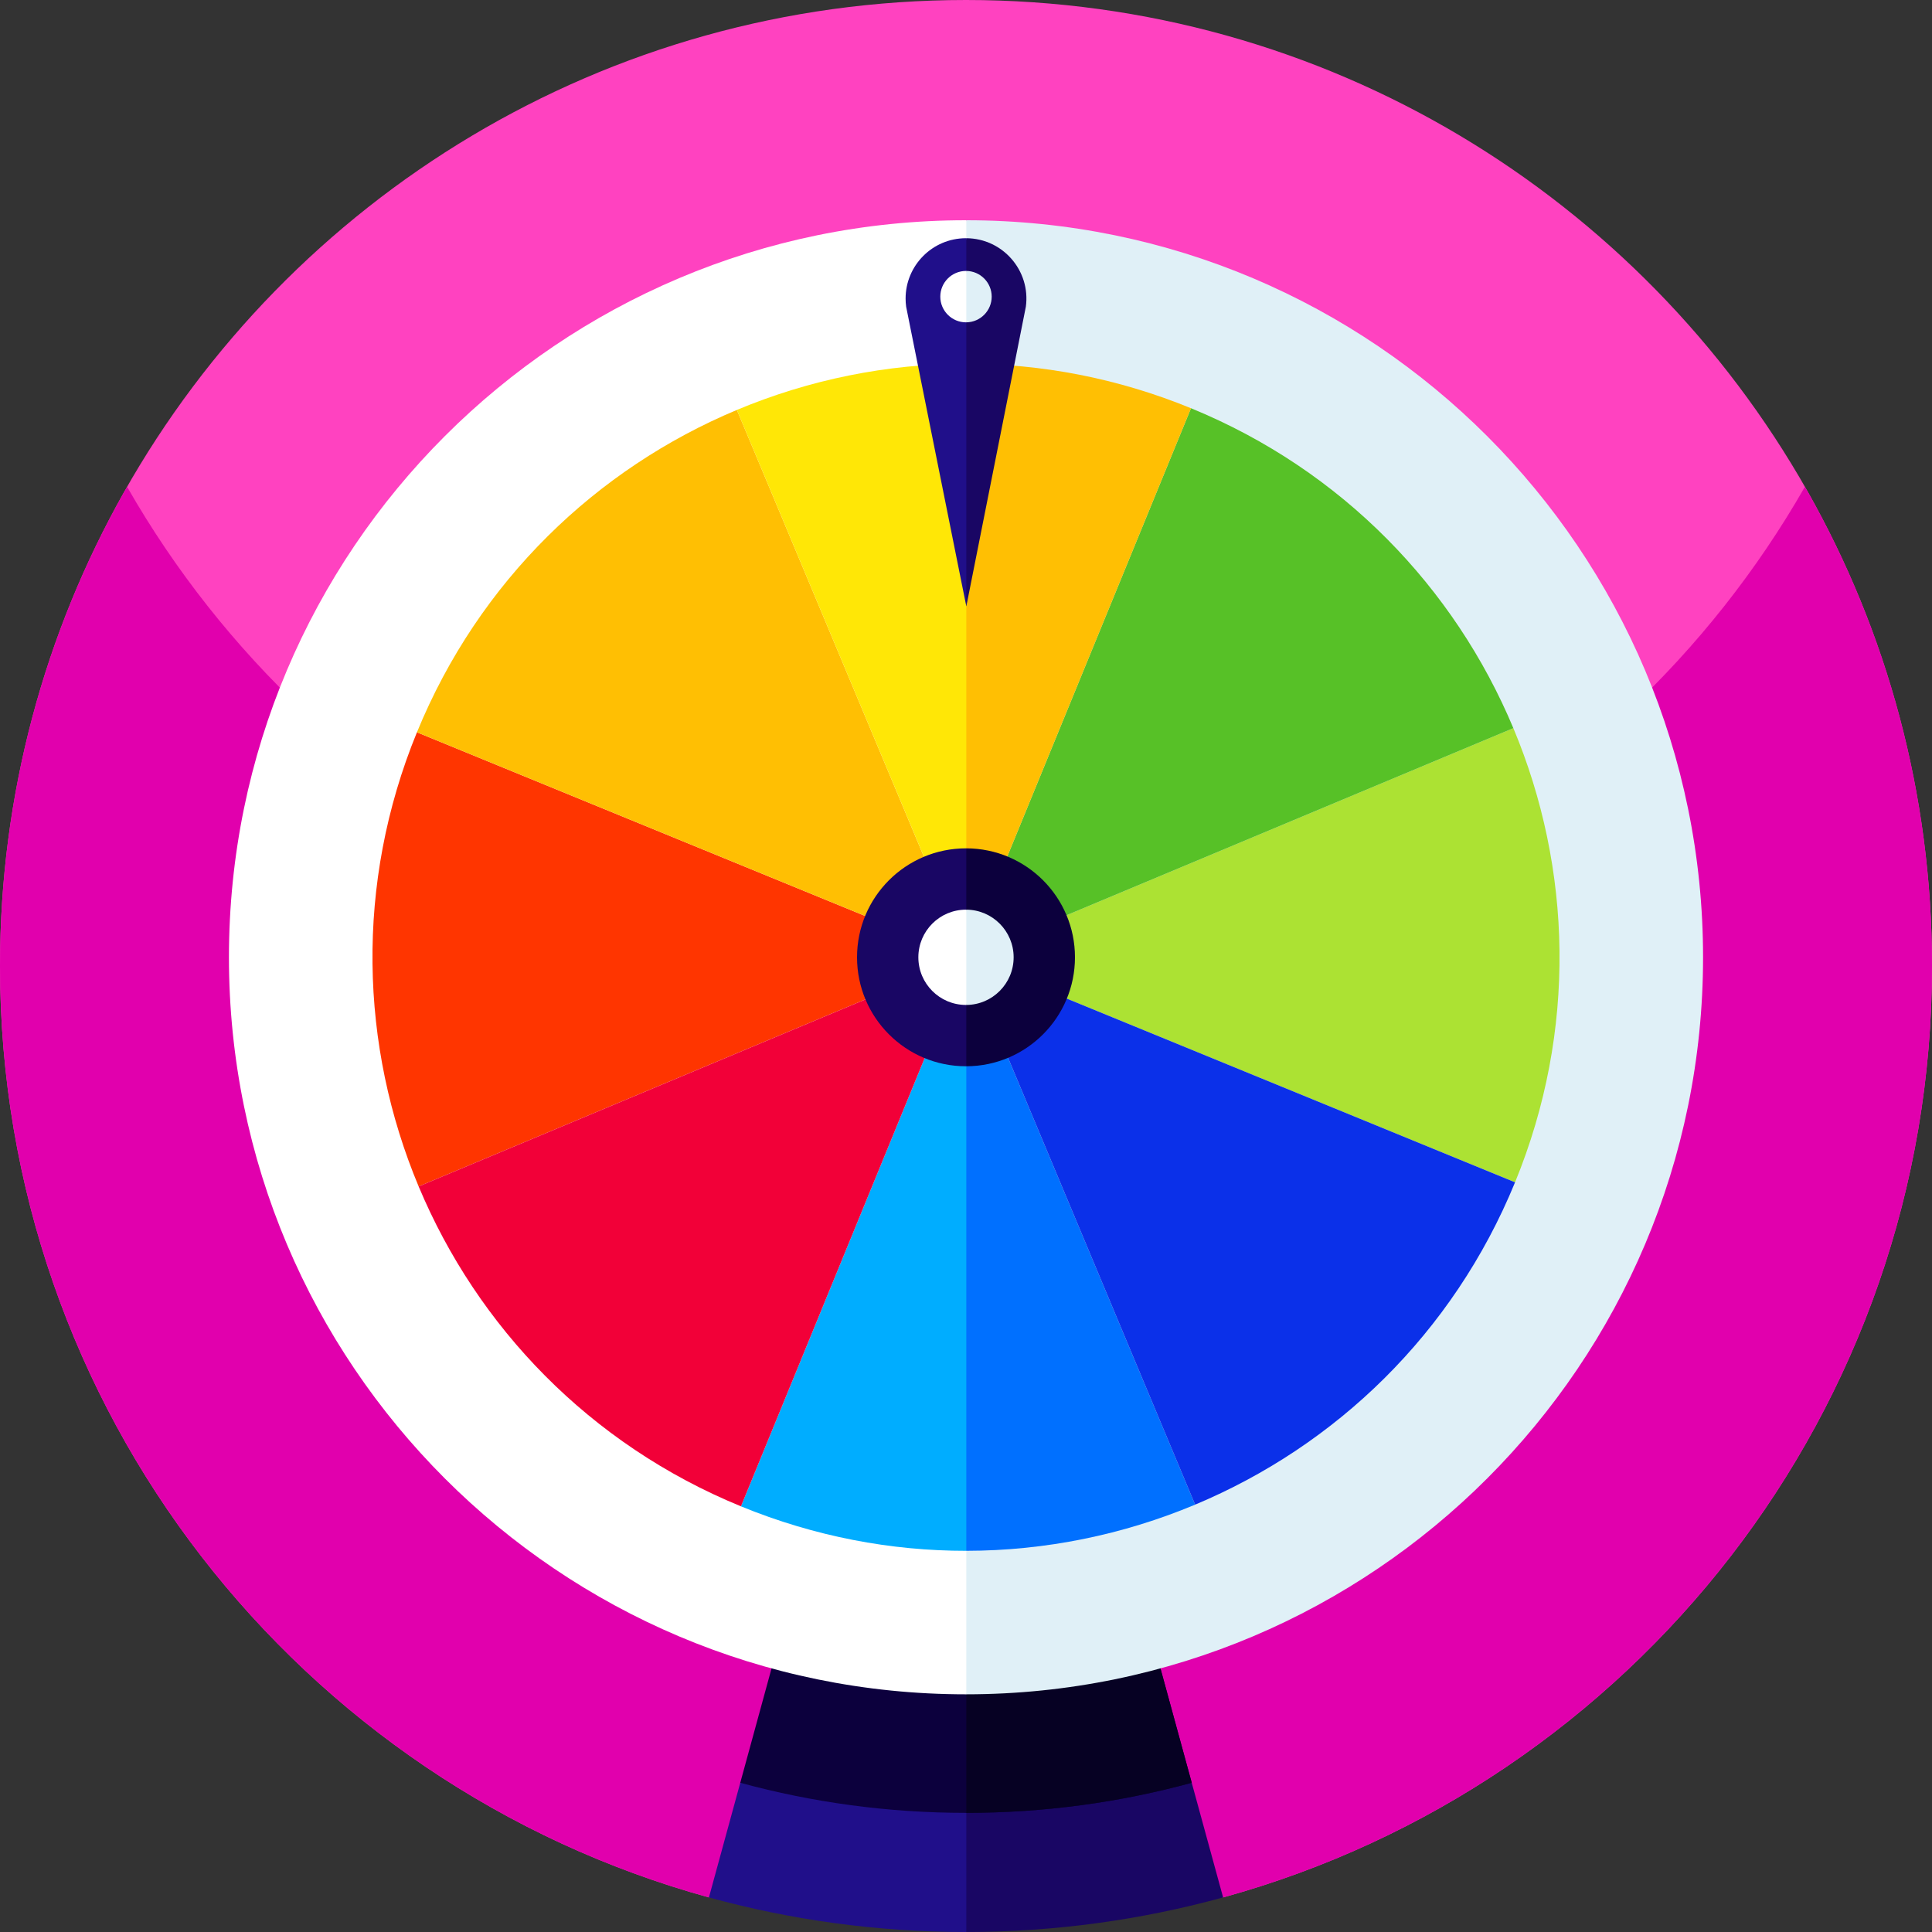
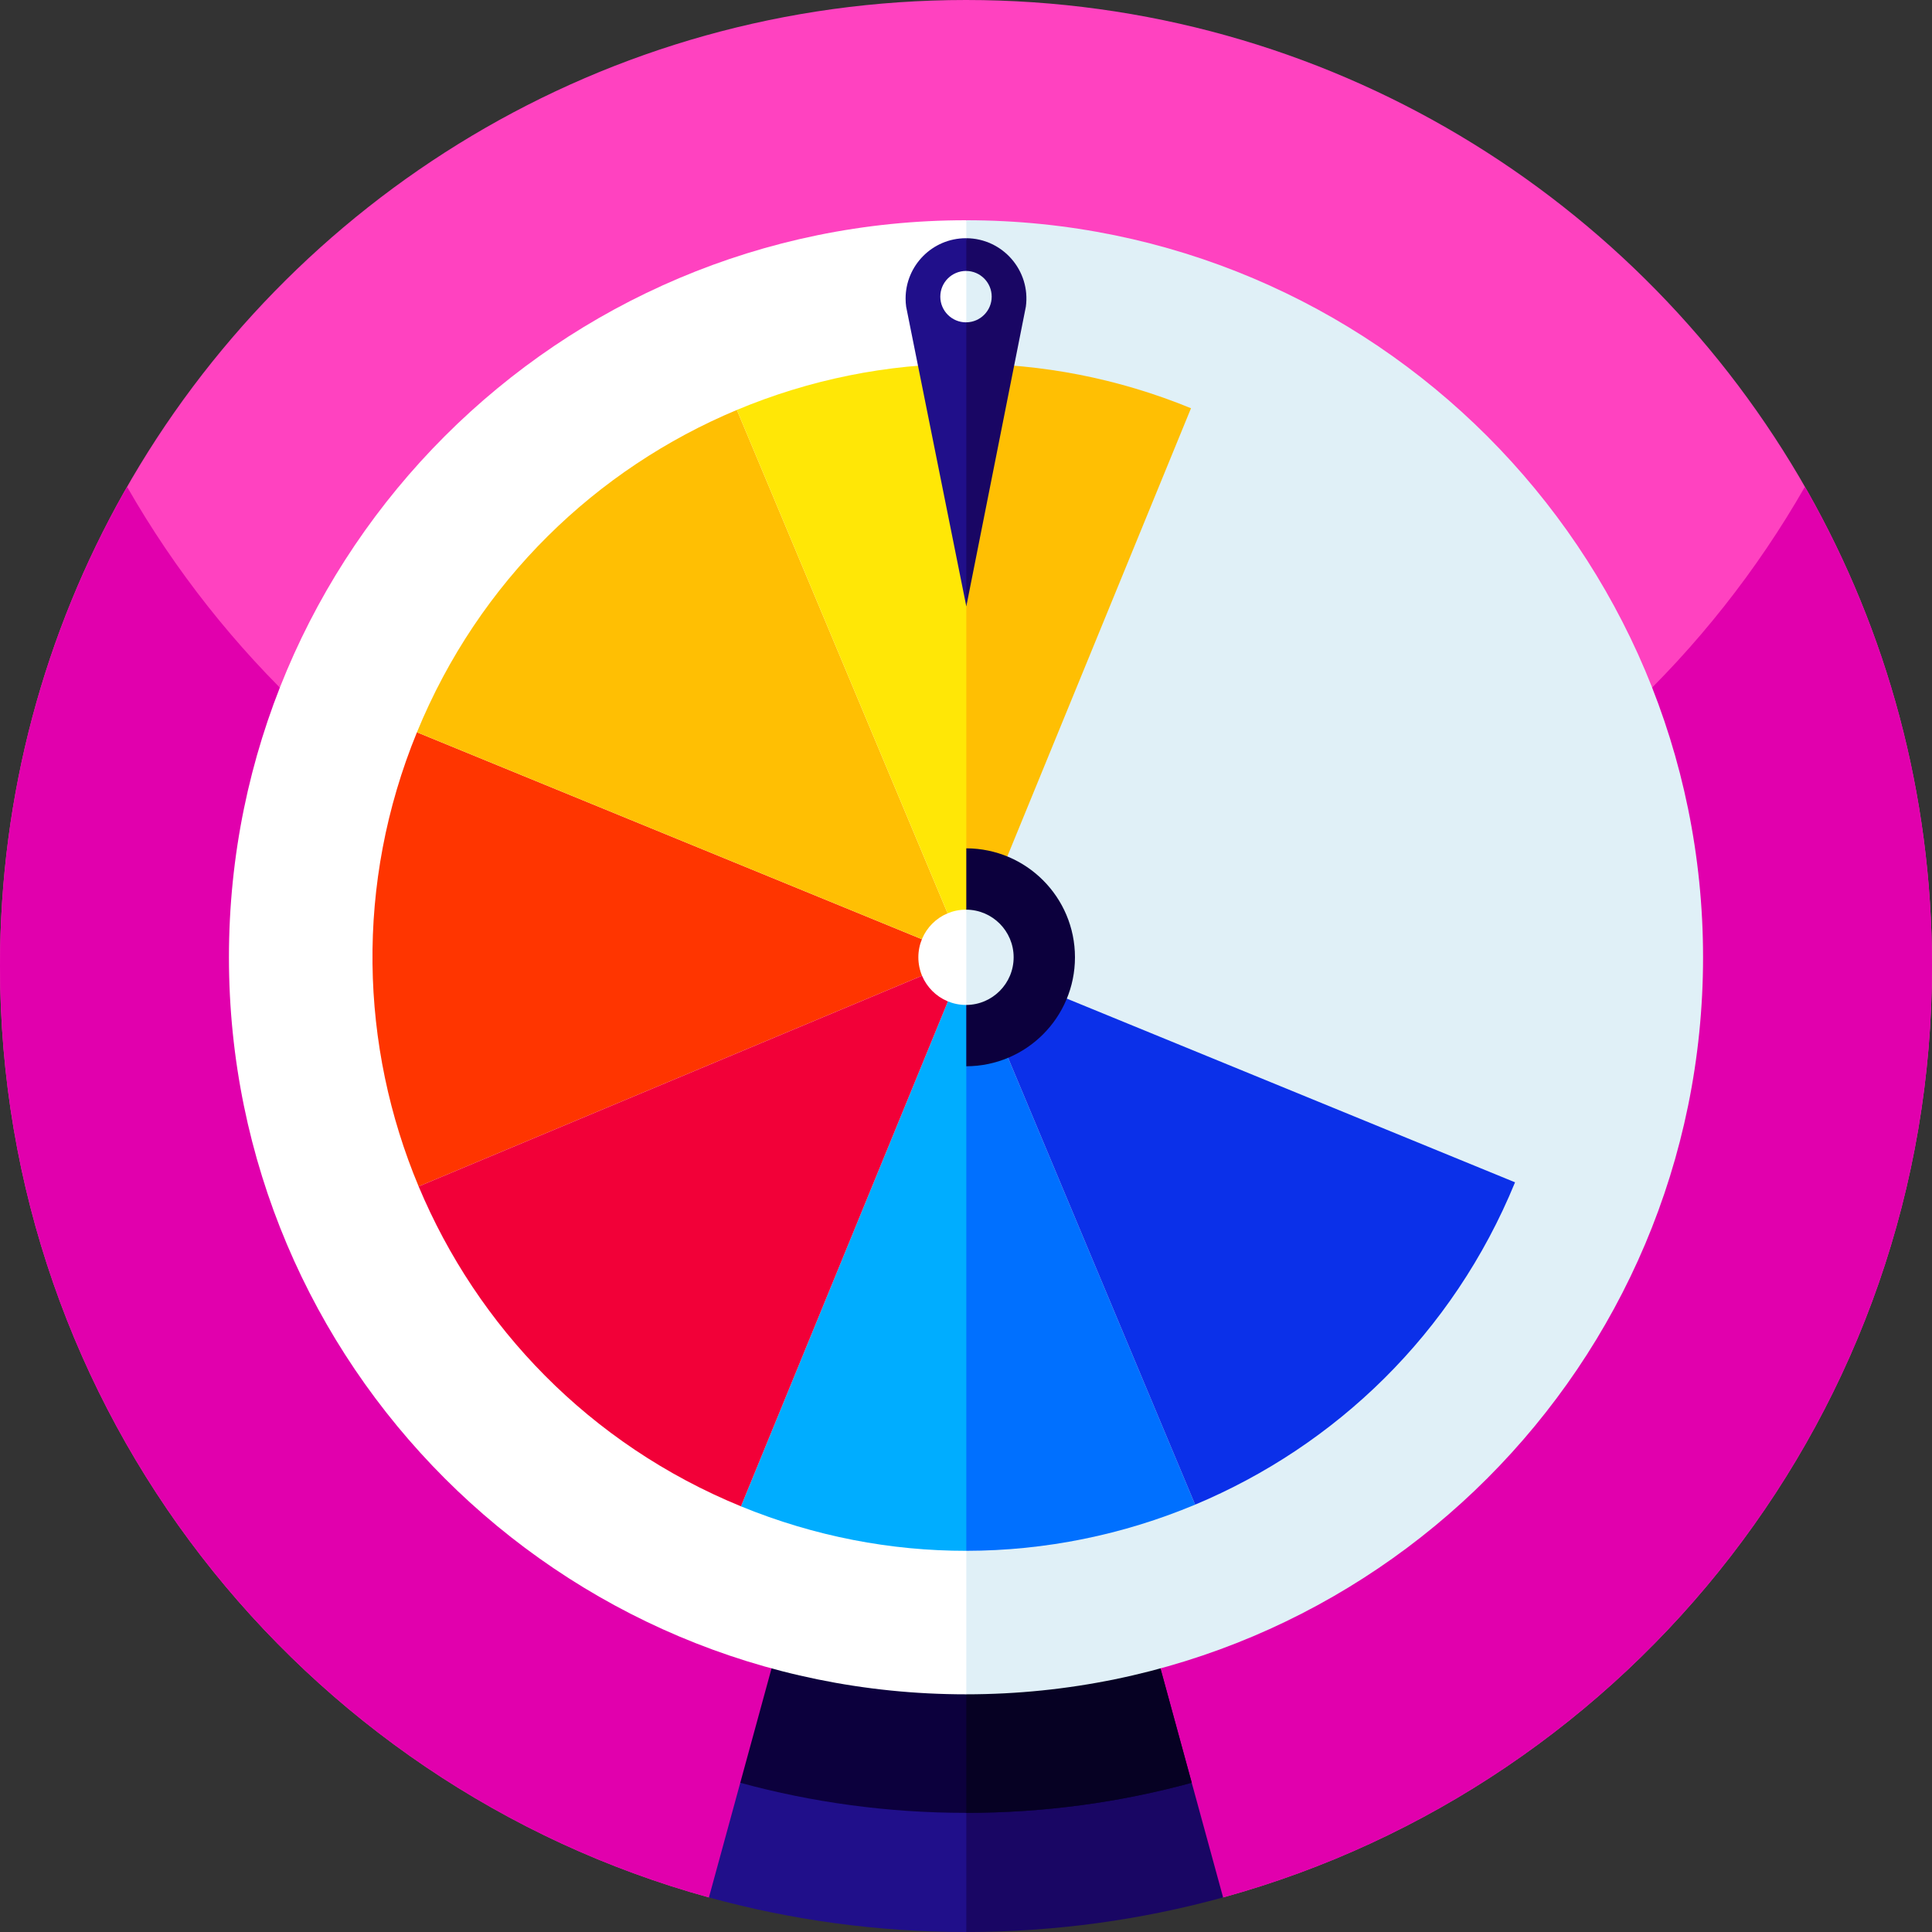
<svg xmlns="http://www.w3.org/2000/svg" id="Capa_1" enable-background="new 0 0 511.997 511.997" height="512" viewBox="0 0 511.997 511.997" width="512">
  <rect x="0" y="0" width="511.997" height="511.997" fill="#333333" stroke="none" />
  <g>
    <path d="m511.997 255.998c0 117.79-79.554 217.005-187.872 246.834l-29.624-9.748c-25.006-8.223-51.999-8.223-77.004 0l-29.625 9.748c-108.318-29.829-187.872-129.044-187.872-246.834 0-45.619 11.929-88.452 32.849-125.542 43.899-77.864 127.385-130.456 223.149-130.456 95.59 0 178.933 52.387 222.903 130.016.02.041.051.092.082.133 21.012 37.161 33.014 80.107 33.014 125.849z" fill="#ff42c0" />
    <g>
      <path d="m511.997 255.998c0 117.79-79.554 216.995-187.862 246.834h-.01l-29.624-9.748c-25.006-8.223-51.999-8.223-77.004 0l-29.625 9.748c-108.318-29.829-187.872-129.044-187.872-246.834 0-45.619 11.929-88.452 32.849-125.542.226-.389.461-.778.686-1.177.051-.102.103-.205.154-.256 25.395 44.39 63.692 80.435 109.823 103.014 5.222 2.56 10.598 4.966 16.025 7.168 29.031 11.827 60.723 18.483 93.9 18.79h5.12c33.177-.307 64.87-6.963 93.9-18.79 5.427-2.201 10.803-4.608 16.025-7.168 46.08-22.579 84.428-58.624 109.823-103.014.051.051.102.154.154.256.143.246.287.491.44.737.02.041.051.092.082.133 21.014 37.161 33.016 80.107 33.016 125.849z" fill="#e100ad" />
    </g>
    <g>
      <path d="m271.85 449.656c-3.082 21.187-8.356 42.086-15.769 62.341h-.082c-23.593 0-46.438-3.195-68.126-9.165l8.305-30.382 23.06-14.203c15.973-9.84 34.907-12.707 52.612-8.591z" fill="#200f8a" />
      <path d="m324.135 502.832h-.01c-21.668 5.96-44.482 9.154-68.044 9.165v-64.163c12.718.01 25.436 3.482 36.679 10.414l23.061 14.203z" fill="#190664" />
      <path d="m256.08 253.992-.112-.175.03-.123z" fill="#190664" />
      <path d="m315.82 472.45c-19.026 5.202-39.055 7.966-59.73 7.977h-.092c-20.705 0-40.765-2.775-59.821-7.977l59.821-218.756.082.297z" fill="#0c003d" />
      <path d="m315.82 472.45c-19.026 5.202-39.055 7.966-59.73 7.977h-.01v-226.435z" fill="#060123" />
      <g>
        <g>
          <path d="m276.171 419.243-20.091 29.767h-.082c-107.878 0-195.327-87.449-195.327-195.316 0-107.877 87.449-195.327 195.327-195.327h.082l18.77 30.679c68.229 99.348 68.751 230.307 1.321 330.197z" fill="#fff" />
          <path d="m451.325 253.694c0 107.837-87.408 195.276-195.245 195.316v-390.642c107.837.04 195.245 87.479 195.245 195.326z" fill="#e0f0f7" />
-           <path d="m401.501 313.324-145.5-59.628 145.051-60.73c15.542 37.124 16.919 80.17.449 120.358z" fill="#ace233" />
          <path d="m258.957 407.017-2.877 3.963c-19.907.021-40.151-3.768-59.719-11.786l59.627-145.499h.01l.082.195 18.268 75.048c6.584 27.023.952 55.571-15.391 78.079z" fill="#00adff" />
          <path d="m316.721 398.743c-19.046 7.977-39.649 12.216-60.641 12.237v-157.091z" fill="#0070ff" />
          <path d="m255.992 253.692-.004.01-145.044 60.711c-15.541-37.124-16.918-80.17-.453-120.349z" fill="#ff3500" />
          <path d="m255.996 253.682-.004.01-145.5-59.628c16.47-40.188 47.66-69.887 84.784-85.428z" fill="#ffbf03" />
-           <path d="m401.052 192.966-145.051 60.73-.01-.004 59.632-145.509c40.189 16.469 69.889 47.659 85.429 84.783z" fill="#57c127" />
          <path d="m255.988 253.702-59.625 145.49c-40.178-16.466-69.878-47.655-85.419-84.78z" fill="#f20038" />
          <path d="m269.607 188.322-13.527 65.157-.082.205-60.723-145.049c19.098-7.997 39.762-12.247 60.805-12.237l1.116 2.15c14.357 27.608 18.739 59.311 12.411 89.774z" fill="#ffe706" />
          <path d="m315.626 108.185-59.546 145.294v-157.081c19.845 0 40.038 3.789 59.546 11.787z" fill="#ffbf03" />
          <path d="m401.501 313.324c-16.466 40.179-47.655 69.878-84.78 85.419l-60.72-145.047z" fill="#0b30e9" />
        </g>
        <g>
          <path d="m256.08 160.693-15.944-79.418c-.102-.727-.144-1.454-.144-2.171 0-8.684 7.055-15.974 16.005-15.974h.082l1.249 3.482c6.995 19.495-1.248 94.081-1.248 94.081z" fill="#200f8a" />
          <path d="m271.86 81.274-15.779 79.418v-97.563c9.645.051 17.079 8.581 15.779 18.145z" fill="#190664" />
        </g>
        <path d="m258.087 78.612c0 2.365-.666 4.741-2.007 6.81h-.082c-3.758 0-6.809-3.051-6.809-6.81s3.051-6.809 6.809-6.809h.082c1.342 2.068 2.007 4.444 2.007 6.809z" fill="#fff" />
      </g>
-       <path d="m256.08 282.571h-.082c-15.943 0-28.877-12.933-28.877-28.877 0-15.954 12.933-28.876 28.877-28.876h.082c12.022 17.377 12.022 40.376 0 57.753z" fill="#190664" />
      <path d="m284.875 253.694c0 15.913-12.892 28.836-28.794 28.877v-57.753c15.902.041 28.794 12.953 28.794 28.876z" fill="#0c003d" />
      <path d="m257.043 264.681-.962 1.639h-.082c-6.973 0-12.626-5.652-12.626-12.626 0-6.973 5.652-12.626 12.626-12.626h.082l.962 1.639c3.963 6.789 3.963 15.185 0 21.974z" fill="#fff" />
      <g fill="#e0f0f7">
        <path d="m268.624 253.694c0 6.943-5.611 12.585-12.544 12.626v-25.252c6.933.042 12.544 5.684 12.544 12.626z" />
        <path d="m262.808 78.612c0 3.727-3.011 6.769-6.728 6.81v-13.62c3.717.041 6.728 3.082 6.728 6.81z" />
      </g>
    </g>
  </g>
</svg>